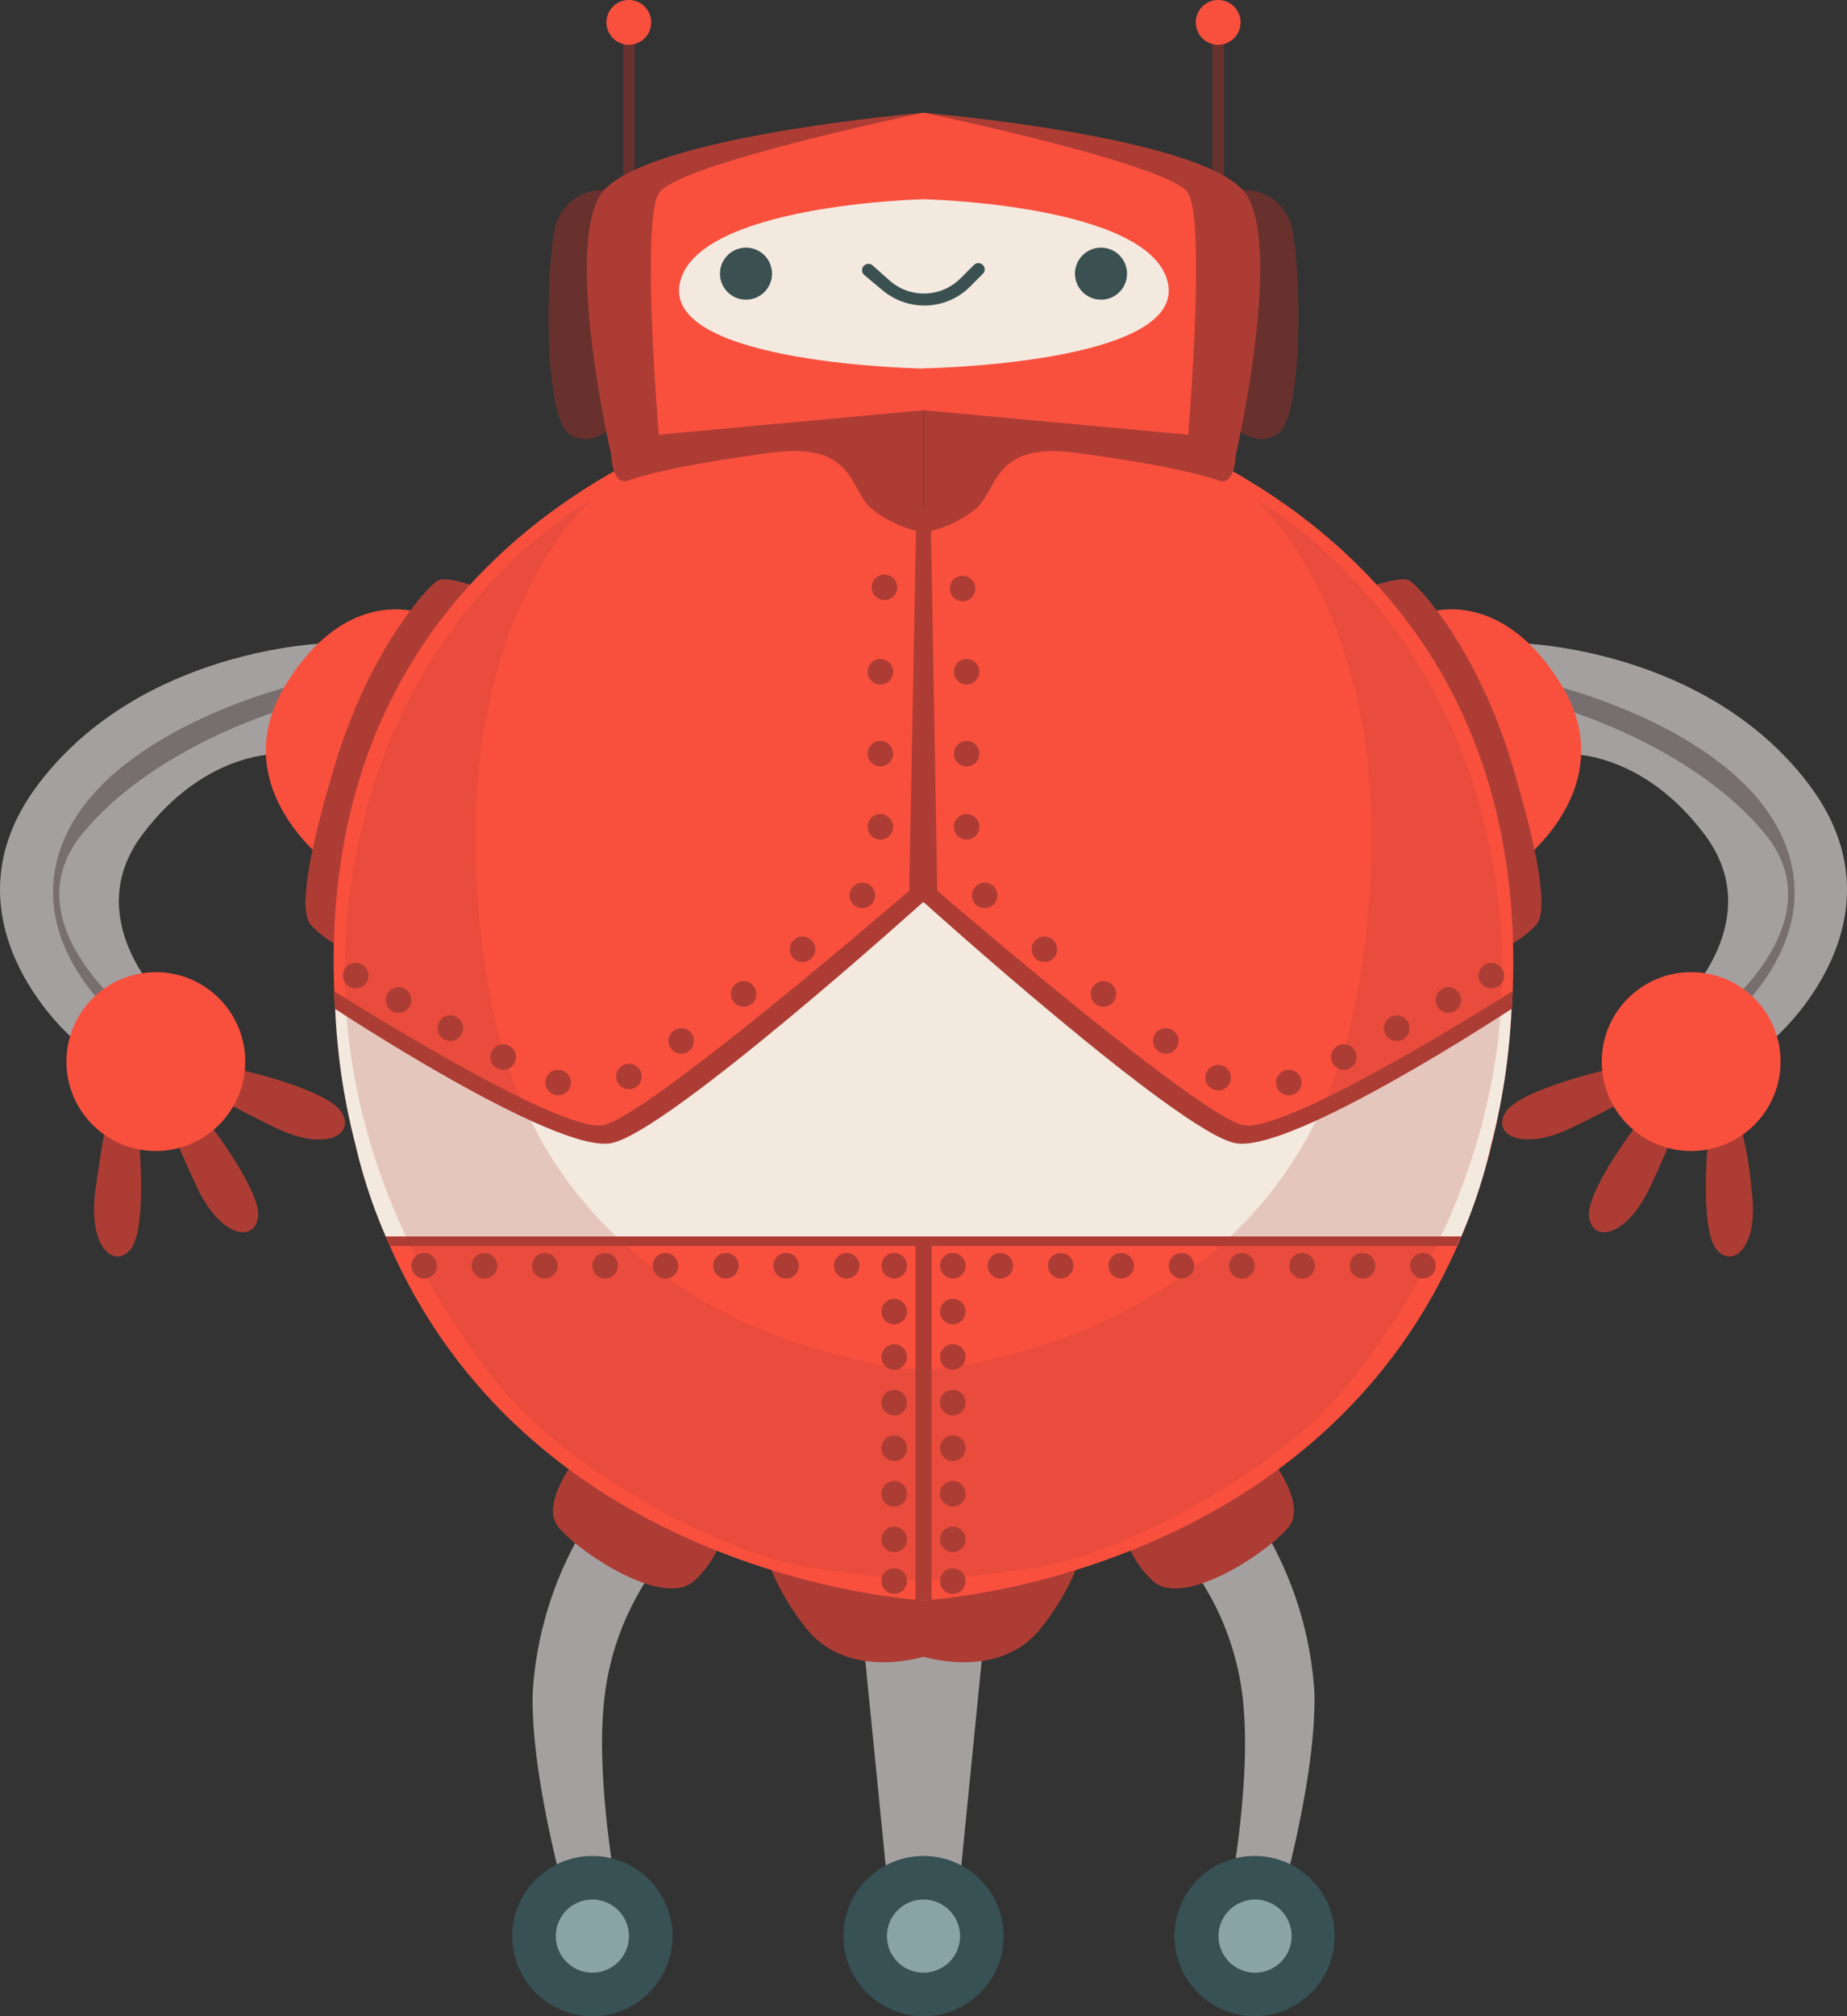
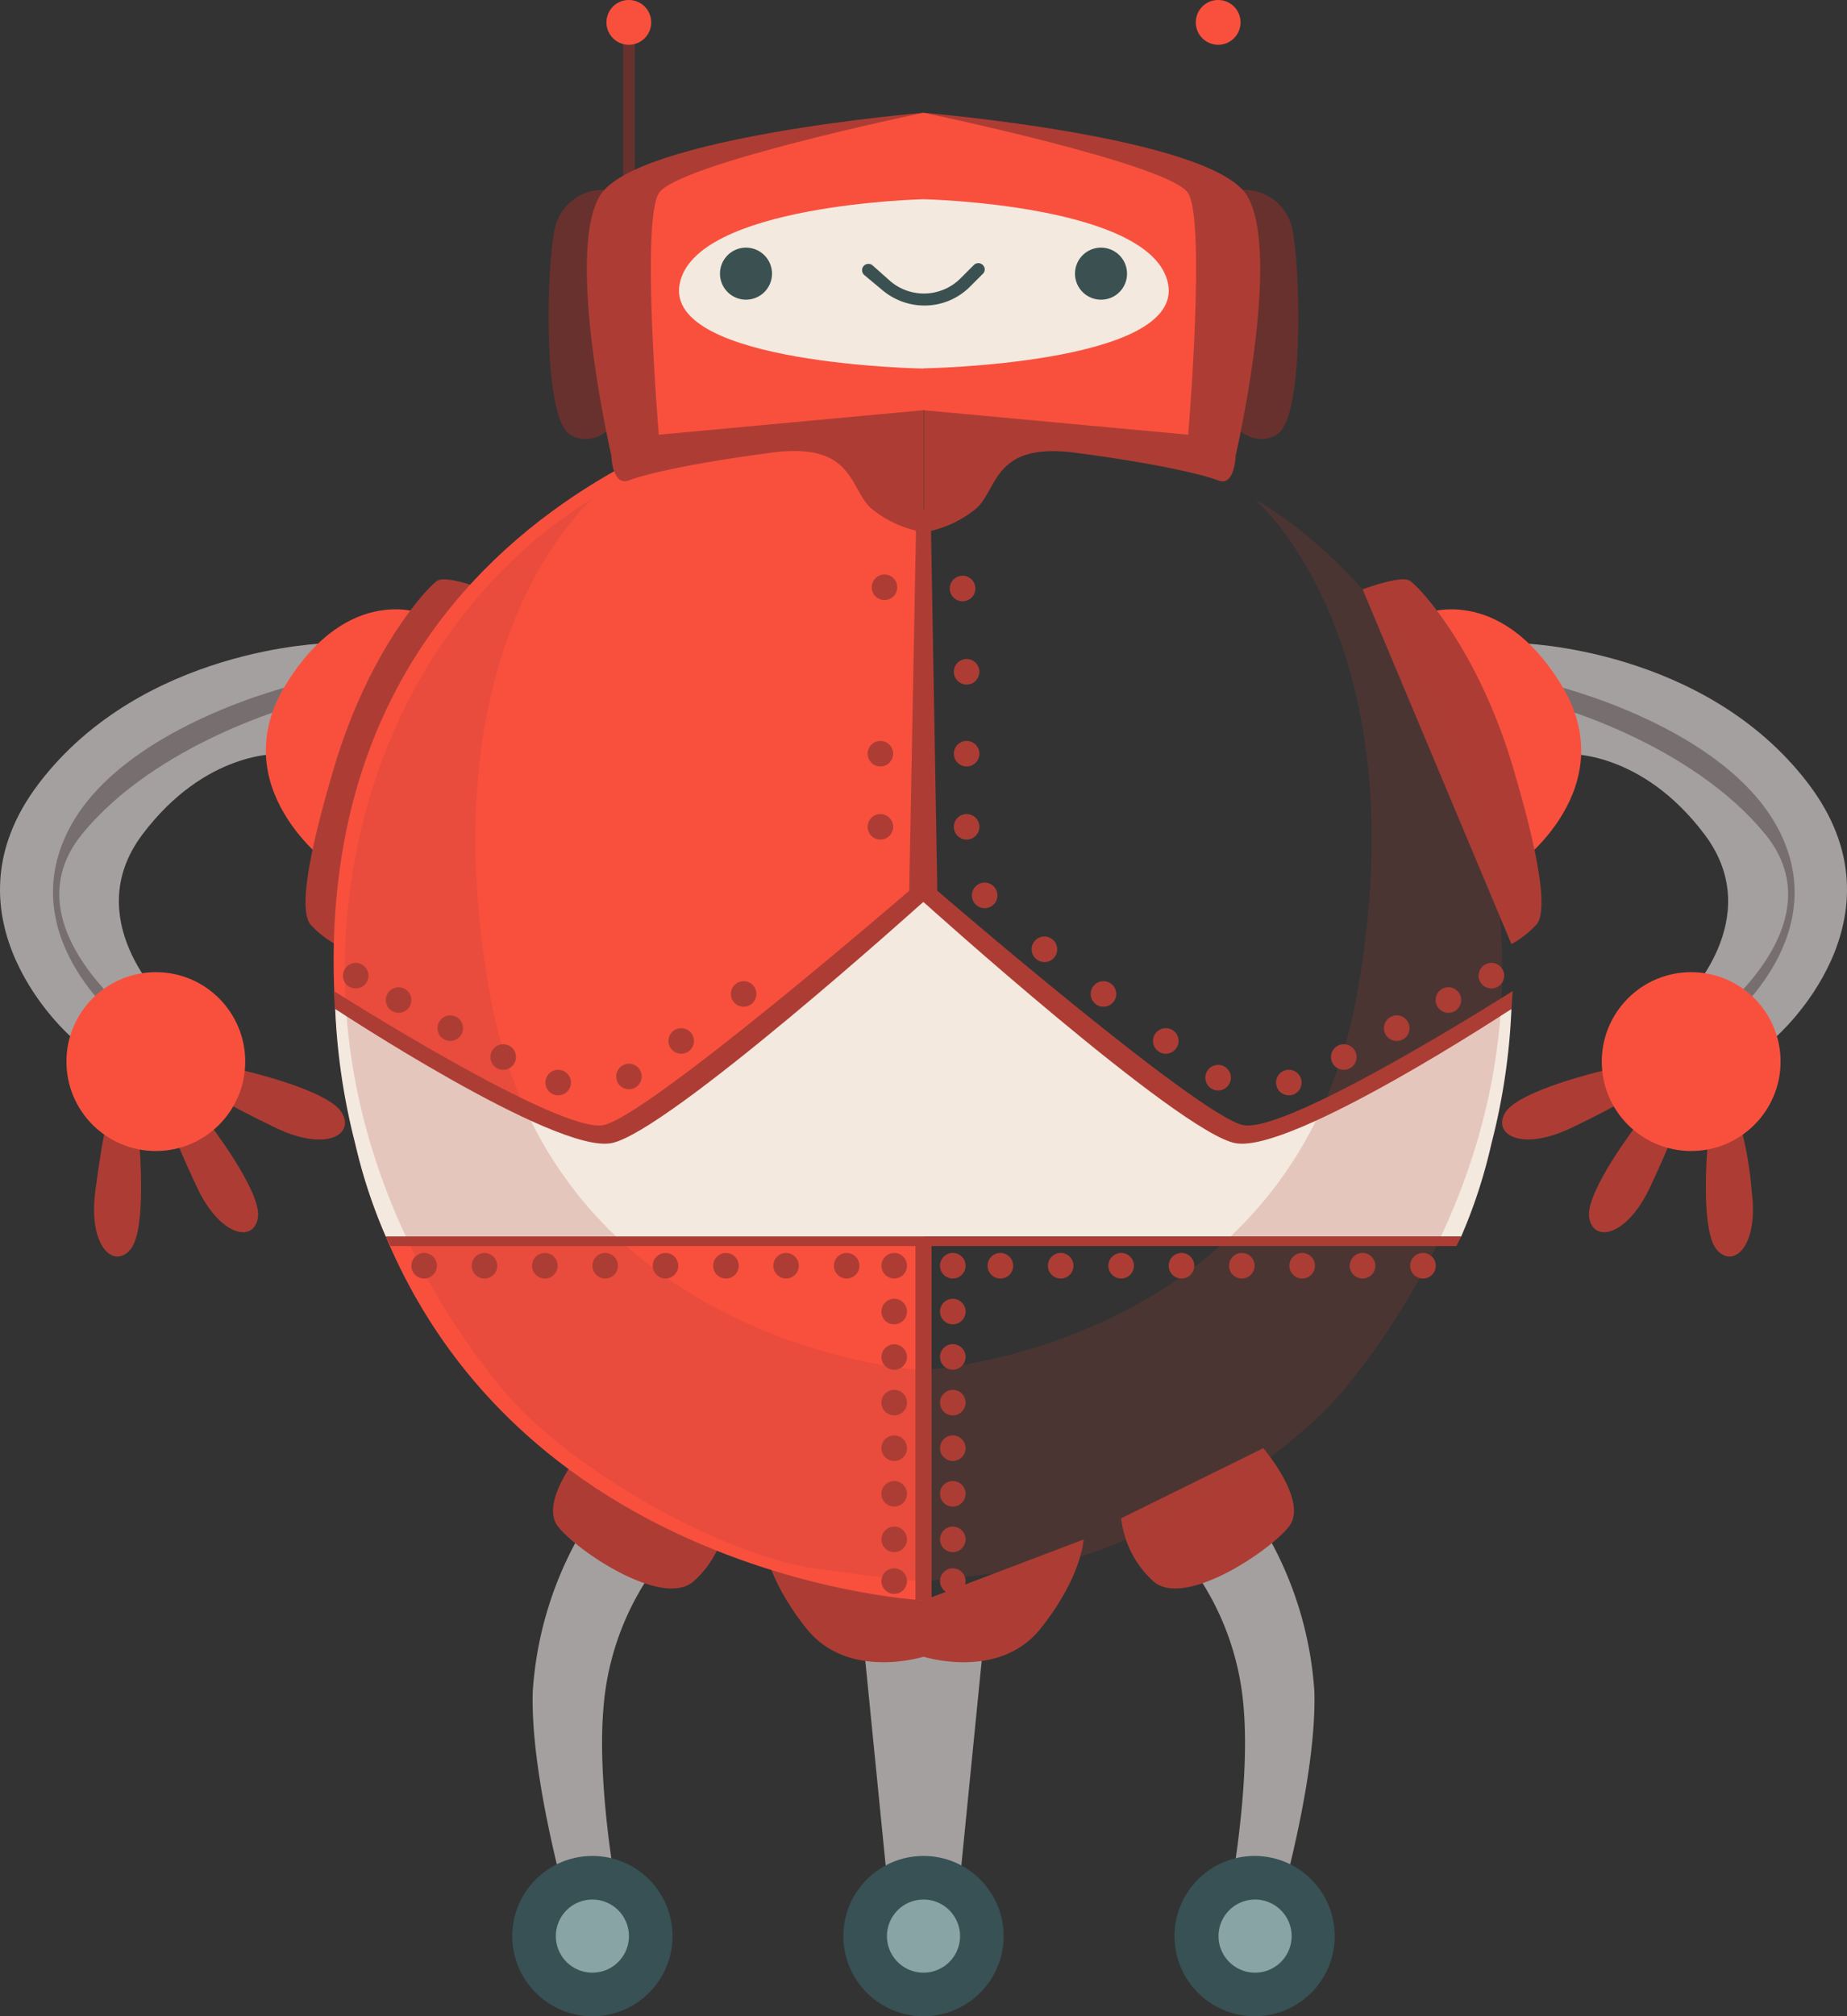
<svg xmlns="http://www.w3.org/2000/svg" viewBox="0 0 157.64 172.04">
  <rect x="0" y="0" width="157.64" height="172.04" fill="#333333" stroke="none" />
  <defs>
    <style>.cls-1{fill:#a5a0a0;}.cls-2{fill:#776f6f;}.cls-10,.cls-3{fill:#ad3d34;}.cls-4{fill:#f9503e;}.cls-5{fill:#68312e;}.cls-6{fill:#375154;}.cls-7{fill:#89a4a5;}.cls-8{fill:#f4e9df;}.cls-9{fill:#3b5151;}.cls-10{opacity:0.2;}</style>
  </defs>
  <g id="Слой_2" data-name="Слой 2">
    <g id="Слой_1-2" data-name="Слой 1">
      <polygon class="cls-1" points="78.82 141.35 78.82 159.37 75.61 159.37 73.78 140.97 78.82 141.35" />
      <path class="cls-1" d="M49.89,130.27a31.06,31.06,0,0,0-4.42,14.06c-.23,7.56,3.2,19.08,3.2,19.08l1.89,1.79,2.39-2s-2.06-10.08-1.45-17.41a23.5,23.5,0,0,1,4.38-12Z" />
      <path class="cls-1" d="M27.87,54.89s-15.69.35-24.54,11.94S6.07,88.48,6.07,88.48s1.51,1.07,5,0,2.9-3.09,2.9-3.09-7.22-7-1.82-14.18,11.65-6.87,11.65-6.87Z" />
      <path class="cls-2" d="M25.28,58.41S10,62,5.67,71.18s5,16.35,5,16.35L12,87.27S.63,79,7,71.18s18.24-11,18.24-11Z" />
      <path class="cls-3" d="M20.89,91.37S28,93,29.16,94.92s-1.37,3.38-5.68,1.29-4.75-2.52-4.75-2.52Z" />
      <path class="cls-3" d="M17.84,95.84s4.46,5.79,4.18,8-3.2,1.76-5.23-2.58-2.09-5-2.09-5Z" />
      <path class="cls-3" d="M11.89,97.6s.66,7.29-.75,9-3.64-.22-3-5,.88-5.3.88-5.3Z" />
      <circle class="cls-4" cx="13.3" cy="90.58" r="7.63" />
      <path class="cls-4" d="M36.19,52.4s-6.41-2.74-11.79,6S28,73.78,28.48,74,36.19,52.4,36.19,52.4Z" />
      <path class="cls-3" d="M41.35,50.29s-3.21-1.21-4-.75-5.82,5.84-8.81,15.86S25.89,78,26.46,78.84a8.59,8.59,0,0,0,2.15,1.72Z" />
      <path class="cls-3" d="M49.82,123.57s-3.9,4.54-2.18,6.7,9,7,11.59,4.63A8.55,8.55,0,0,0,62,129.55Z" />
      <path class="cls-3" d="M78.82,136.55v4.81s-6.45,2.06-10-2.41-3.66-7.59-3.66-7.59Z" />
      <path class="cls-4" d="M78.82,45.41v91.14S32.87,134.26,28.75,88,68.36,34.11,68.36,34.11l8.25,4.82,2.06,5.34Z" />
      <path class="cls-3" d="M52.18,38.93s.08,2.59,1.49,2.06,5.24-1.45,12.22-2.37,6.6,3.05,8.43,4.73a9.48,9.48,0,0,0,4.5,2.06V35L59.05,33.35Z" />
      <rect class="cls-5" x="53.18" y="3.05" width="0.99" height="14.65" />
      <path class="cls-5" d="M54.78,15.8l-3.2.4a4.2,4.2,0,0,0-4.28,3.57c-.69,3.74-.92,16,1.37,17.32s4.12-1.29,4.12-1.29Z" />
      <path class="cls-3" d="M78.82,9.62s-24.65,2.06-27.63,7.1,1,22.21,1,22.21l4-1.84Z" />
      <circle class="cls-6" cx="50.56" cy="165.2" r="6.84" />
      <path class="cls-7" d="M53.68,165.2a3.12,3.12,0,1,0-3.12,3.12A3.12,3.12,0,0,0,53.68,165.2Z" />
      <path class="cls-4" d="M78.82,35V9.62S57.76,14,56.23,16.49s0,20.6,0,20.6Z" />
      <path class="cls-4" d="M51.76,1.91a1.91,1.91,0,1,1,1.91,1.91A1.91,1.91,0,0,1,51.76,1.91Z" />
      <path class="cls-8" d="M78.82,17S59.21,17.44,58,24.27s20.87,7.18,20.87,7.18Z" />
      <path class="cls-9" d="M61.45,23.36a2.22,2.22,0,1,1,2.22,2.21A2.22,2.22,0,0,1,61.45,23.36Z" />
      <path class="cls-3" d="M29.27,83.25a1.09,1.09,0,1,1,1.08,1.09A1.08,1.08,0,0,1,29.27,83.25Z" />
      <path class="cls-3" d="M35.11,108a1.09,1.09,0,1,1,1.08,1.09A1.08,1.08,0,0,1,35.11,108Z" />
      <path class="cls-3" d="M40.26,108a1.09,1.09,0,1,1,1.09,1.09A1.09,1.09,0,0,1,40.26,108Z" />
      <path class="cls-3" d="M45.41,108a1.09,1.09,0,1,1,1.09,1.09A1.09,1.09,0,0,1,45.41,108Z" />
      <path class="cls-3" d="M50.56,108a1.09,1.09,0,1,1,1.09,1.09A1.09,1.09,0,0,1,50.56,108Z" />
      <path class="cls-3" d="M55.71,108a1.09,1.09,0,1,1,1.09,1.09A1.09,1.09,0,0,1,55.71,108Z" />
      <path class="cls-3" d="M60.87,108A1.09,1.09,0,1,1,62,109.09,1.08,1.08,0,0,1,60.87,108Z" />
      <path class="cls-3" d="M66,108a1.09,1.09,0,1,1,1.09,1.09A1.09,1.09,0,0,1,66,108Z" />
      <path class="cls-3" d="M71.17,108a1.09,1.09,0,1,1,1.09,1.09A1.09,1.09,0,0,1,71.17,108Z" />
      <path class="cls-3" d="M75.23,108a1.09,1.09,0,1,1,1.09,1.09A1.09,1.09,0,0,1,75.23,108Z" />
      <path class="cls-3" d="M75.23,111.89A1.09,1.09,0,1,1,76.32,113,1.08,1.08,0,0,1,75.23,111.89Z" />
      <circle class="cls-3" cx="76.32" cy="115.79" r="1.09" />
      <path class="cls-3" d="M75.23,119.68a1.09,1.09,0,1,1,1.09,1.09A1.09,1.09,0,0,1,75.23,119.68Z" />
      <path class="cls-3" d="M75.23,123.57a1.09,1.09,0,1,1,1.09,1.09A1.09,1.09,0,0,1,75.23,123.57Z" />
      <path class="cls-3" d="M75.23,127.46a1.09,1.09,0,1,1,1.09,1.09A1.08,1.08,0,0,1,75.23,127.46Z" />
      <path class="cls-3" d="M75.23,131.36a1.09,1.09,0,1,1,1.09,1.08A1.09,1.09,0,0,1,75.23,131.36Z" />
      <path class="cls-3" d="M75.23,134.9A1.09,1.09,0,1,1,76.32,136,1.09,1.09,0,0,1,75.23,134.9Z" />
      <path class="cls-3" d="M32.93,85.33A1.09,1.09,0,1,1,34,86.42,1.09,1.09,0,0,1,32.93,85.33Z" />
      <path class="cls-3" d="M37.34,87.73a1.09,1.09,0,1,1,1.09,1.09A1.09,1.09,0,0,1,37.34,87.73Z" />
      <path class="cls-3" d="M41.86,90.19A1.09,1.09,0,1,1,43,91.28,1.08,1.08,0,0,1,41.86,90.19Z" />
      <path class="cls-3" d="M46.55,92.37a1.09,1.09,0,1,1,1.09,1.09A1.09,1.09,0,0,1,46.55,92.37Z" />
      <path class="cls-3" d="M52.59,91.85a1.09,1.09,0,1,1,1.09,1.09A1.08,1.08,0,0,1,52.59,91.85Z" />
      <path class="cls-3" d="M57.05,88.82a1.09,1.09,0,1,1,1.09,1.09A1.09,1.09,0,0,1,57.05,88.82Z" />
      <path class="cls-3" d="M62.38,84.81a1.09,1.09,0,1,1,1.08,1.09A1.08,1.08,0,0,1,62.38,84.81Z" />
-       <path class="cls-3" d="M67.41,81a1.09,1.09,0,1,1,1.09,1.09A1.08,1.08,0,0,1,67.41,81Z" />
-       <path class="cls-3" d="M72.51,76.4a1.09,1.09,0,1,1,1.09,1.09A1.09,1.09,0,0,1,72.51,76.4Z" />
+       <path class="cls-3" d="M67.41,81A1.08,1.08,0,0,1,67.41,81Z" />
      <path class="cls-3" d="M74.05,70.55a1.09,1.09,0,1,1,1.09,1.09A1.09,1.09,0,0,1,74.05,70.55Z" />
      <path class="cls-3" d="M74.05,64.31a1.09,1.09,0,1,1,1.09,1.09A1.09,1.09,0,0,1,74.05,64.31Z" />
-       <path class="cls-3" d="M74.05,57.33a1.09,1.09,0,1,1,1.09,1.08A1.09,1.09,0,0,1,74.05,57.33Z" />
      <path class="cls-3" d="M74.4,50.11a1.09,1.09,0,1,1,1.09,1.09A1.08,1.08,0,0,1,74.4,50.11Z" />
      <path class="cls-8" d="M32.93,105.51H78.82V76.94s-25.19,20.3-27.55,20.3S28.61,86.09,28.61,86.09a55,55,0,0,0,1.71,11.5A44.44,44.44,0,0,0,32.93,105.51Z" />
      <path class="cls-3" d="M78.21,43.51,77.6,76S55.31,95.25,51.5,96s-23-11.44-23-11.44l.08,1.51S47.37,98.46,52.18,97.54s26.64-20.6,26.64-20.6V43.51Z" />
      <polygon class="cls-3" points="32.93 105.51 78.82 105.51 78.82 136.55 78.13 136.55 78.13 106.32 33.34 106.32 32.93 105.51" />
      <path class="cls-10" d="M50.56,42.59S34.55,51,30.35,73s6.91,38.78,12.6,45.62,18.82,14.13,26.64,15.22,9.23,1.09,9.23,1.09v-18s-31.54-1.77-37-32.06S50.56,42.59,50.56,42.59Z" />
      <polygon class="cls-1" points="78.82 141.35 78.82 159.37 82.03 159.37 83.86 140.97 78.82 141.35" />
      <path class="cls-1" d="M107.75,130.27a31,31,0,0,1,4.43,14.06c.22,7.56-3.21,19.08-3.21,19.08l-1.89,1.79-2.39-2s2.07-10.08,1.46-17.41a23.5,23.5,0,0,0-4.38-12Z" />
      <path class="cls-1" d="M129.78,54.89s15.68.35,24.53,11.94-2.74,21.65-2.74,21.65-1.5,1.07-5,0-2.9-3.09-2.9-3.09,7.22-7,1.82-14.18-11.65-6.87-11.65-6.87Z" />
      <path class="cls-2" d="M132.37,58.41S147.61,62,152,71.18s-5,16.35-5,16.35l-1.34-.26s11.41-8.25,5-16.09-18.24-11-18.24-11Z" />
      <path class="cls-3" d="M136.76,91.37s-7.13,1.67-8.28,3.55,1.37,3.38,5.69,1.29,4.74-2.52,4.74-2.52Z" />
      <path class="cls-3" d="M139.8,95.84s-4.46,5.79-4.17,8,3.19,1.76,5.22-2.58,2.09-5,2.09-5Z" />
      <path class="cls-3" d="M145.75,97.6s-.66,7.29.75,9,3.64-.22,3-5a30.51,30.51,0,0,0-.89-5.3Z" />
      <circle class="cls-4" cx="144.34" cy="90.58" r="7.63" />
      <path class="cls-4" d="M121.45,52.4s6.41-2.74,11.79,6S129.67,73.78,129.16,74,121.45,52.4,121.45,52.4Z" />
      <path class="cls-3" d="M116.3,50.29s3.2-1.21,4-.75,5.83,5.84,8.81,15.86,2.64,12.64,2.07,13.44A8.59,8.59,0,0,1,129,80.56Z" />
      <path class="cls-3" d="M107.82,123.57s3.9,4.54,2.18,6.7-9,7-11.59,4.63a8.55,8.55,0,0,1-2.72-5.35Z" />
      <path class="cls-3" d="M78.82,136.55v4.81s6.45,2.06,10-2.41,3.66-7.59,3.66-7.59Z" />
-       <path class="cls-4" d="M78.82,45.41v91.14s46-2.29,50.07-48.55S89.28,34.11,89.28,34.11L81,38.93,79,44.27Z" />
      <path class="cls-3" d="M105.46,38.93S105.38,41.52,104,41s-5.24-1.45-12.22-2.37-6.59,3.05-8.43,4.73a9.48,9.48,0,0,1-4.5,2.06V35l19.77-1.61Z" />
-       <rect class="cls-5" x="103.47" y="3.05" width="0.99" height="14.65" />
      <path class="cls-5" d="M102.86,15.8l3.2.4a4.2,4.2,0,0,1,4.28,3.57c.69,3.74.92,16-1.37,17.32s-4.12-1.29-4.12-1.29Z" />
      <path class="cls-3" d="M78.82,9.62s24.65,2.06,27.63,7.1-1,22.21-1,22.21l-4-1.84Z" />
      <circle class="cls-6" cx="107.08" cy="165.2" r="6.84" />
      <path class="cls-7" d="M104,165.2a3.12,3.12,0,1,1,3.12,3.12A3.12,3.12,0,0,1,104,165.2Z" />
      <circle class="cls-6" cx="78.82" cy="165.2" r="6.84" />
      <path class="cls-7" d="M75.7,165.2a3.12,3.12,0,1,1,3.12,3.12A3.12,3.12,0,0,1,75.7,165.2Z" />
      <path class="cls-4" d="M78.82,35V9.62S99.89,14,101.41,16.49s0,20.6,0,20.6Z" />
      <path class="cls-4" d="M105.88,1.91A1.91,1.91,0,1,0,104,3.82,1.91,1.91,0,0,0,105.88,1.91Z" />
      <path class="cls-8" d="M78.82,17s19.62.42,20.88,7.25-20.88,7.18-20.88,7.18Z" />
      <path class="cls-9" d="M96.19,23.36A2.22,2.22,0,1,0,94,25.57,2.21,2.21,0,0,0,96.19,23.36Z" />
      <path class="cls-3" d="M128.38,83.25a1.09,1.09,0,1,0-1.09,1.09A1.09,1.09,0,0,0,128.38,83.25Z" />
      <path class="cls-3" d="M122.54,108a1.09,1.09,0,1,0-1.09,1.09A1.09,1.09,0,0,0,122.54,108Z" />
      <path class="cls-3" d="M117.38,108a1.09,1.09,0,1,0-1.08,1.09A1.08,1.08,0,0,0,117.38,108Z" />
      <path class="cls-3" d="M112.23,108a1.09,1.09,0,1,0-1.09,1.09A1.09,1.09,0,0,0,112.23,108Z" />
      <path class="cls-3" d="M107.08,108a1.09,1.09,0,1,0-1.09,1.09A1.09,1.09,0,0,0,107.08,108Z" />
      <path class="cls-3" d="M101.93,108a1.09,1.09,0,1,0-1.09,1.09A1.09,1.09,0,0,0,101.93,108Z" />
      <path class="cls-3" d="M96.78,108a1.09,1.09,0,1,0-1.09,1.09A1.09,1.09,0,0,0,96.78,108Z" />
      <path class="cls-3" d="M91.62,108a1.09,1.09,0,1,0-1.08,1.09A1.08,1.08,0,0,0,91.62,108Z" />
      <path class="cls-3" d="M86.47,108a1.09,1.09,0,1,0-1.08,1.09A1.08,1.08,0,0,0,86.47,108Z" />
      <path class="cls-3" d="M82.41,108a1.09,1.09,0,1,0-1.09,1.09A1.09,1.09,0,0,0,82.41,108Z" />
      <path class="cls-3" d="M82.41,111.89A1.09,1.09,0,1,0,81.32,113,1.08,1.08,0,0,0,82.41,111.89Z" />
      <path class="cls-3" d="M82.41,115.79a1.09,1.09,0,1,0-1.09,1.08A1.09,1.09,0,0,0,82.41,115.79Z" />
      <path class="cls-3" d="M82.41,119.68a1.09,1.09,0,1,0-1.09,1.09A1.09,1.09,0,0,0,82.41,119.68Z" />
      <path class="cls-3" d="M82.41,123.57a1.09,1.09,0,1,0-1.09,1.09A1.09,1.09,0,0,0,82.41,123.57Z" />
      <path class="cls-3" d="M82.41,127.46a1.09,1.09,0,1,0-1.09,1.09A1.08,1.08,0,0,0,82.41,127.46Z" />
      <path class="cls-3" d="M82.41,131.36a1.09,1.09,0,1,0-1.09,1.08A1.09,1.09,0,0,0,82.41,131.36Z" />
      <path class="cls-3" d="M82.41,134.9A1.09,1.09,0,1,0,81.32,136,1.09,1.09,0,0,0,82.41,134.9Z" />
      <path class="cls-3" d="M124.71,85.33a1.09,1.09,0,1,0-1.09,1.09A1.09,1.09,0,0,0,124.71,85.33Z" />
      <path class="cls-3" d="M120.3,87.73a1.09,1.09,0,1,0-1.08,1.09A1.08,1.08,0,0,0,120.3,87.73Z" />
      <path class="cls-3" d="M115.78,90.19a1.09,1.09,0,1,0-1.09,1.09A1.08,1.08,0,0,0,115.78,90.19Z" />
      <path class="cls-3" d="M111.09,92.37A1.09,1.09,0,1,0,110,93.46,1.09,1.09,0,0,0,111.09,92.37Z" />
      <path class="cls-3" d="M105.05,91.85a1.09,1.09,0,0,0-2.17,0,1.09,1.09,0,1,0,2.17,0Z" />
      <path class="cls-3" d="M100.59,88.82a1.09,1.09,0,1,0-1.09,1.09A1.09,1.09,0,0,0,100.59,88.82Z" />
      <path class="cls-3" d="M95.27,84.81a1.09,1.09,0,1,0-1.09,1.09A1.09,1.09,0,0,0,95.27,84.81Z" />
      <path class="cls-3" d="M90.23,81a1.09,1.09,0,1,0-1.09,1.09A1.08,1.08,0,0,0,90.23,81Z" />
      <path class="cls-3" d="M85.13,76.4a1.09,1.09,0,1,0-1.08,1.09A1.08,1.08,0,0,0,85.13,76.4Z" />
      <path class="cls-3" d="M83.59,70.55a1.09,1.09,0,1,0-1.09,1.09A1.09,1.09,0,0,0,83.59,70.55Z" />
      <path class="cls-3" d="M83.59,64.31A1.09,1.09,0,1,0,82.5,65.4,1.09,1.09,0,0,0,83.59,64.31Z" />
      <path class="cls-3" d="M83.59,57.33a1.09,1.09,0,1,0-1.09,1.08A1.09,1.09,0,0,0,83.59,57.33Z" />
      <path class="cls-3" d="M83.24,50.11a1.09,1.09,0,0,0-2.17,0,1.09,1.09,0,1,0,2.17,0Z" />
      <path class="cls-8" d="M124.71,105.51H78.82V76.94s25.19,20.3,27.55,20.3S129,86.09,129,86.09a55,55,0,0,1-1.71,11.5A44.44,44.44,0,0,1,124.71,105.51Z" />
      <path class="cls-3" d="M79.43,43.51,80,76s22.29,19.23,26.11,20,23-11.44,23-11.44L129,86.09s-18.76,12.37-23.57,11.45-26.64-20.6-26.64-20.6V43.51Z" />
      <polygon class="cls-3" points="124.71 105.51 78.82 105.51 78.82 136.55 79.51 136.55 79.51 106.32 124.3 106.32 124.71 105.51" />
      <path class="cls-10" d="M107.08,42.59s16,8.4,20.21,30.38-6.91,38.78-12.6,45.62-18.82,14.13-26.64,15.22-9.23,1.09-9.23,1.09v-18s31.54-1.77,37-32.06S107.08,42.59,107.08,42.59Z" />
      <path class="cls-9" d="M78.88,26.07a5.58,5.58,0,0,1-3.53-1.28l-1.58-1.32a.55.55,0,0,1-.07-.76h0a.55.55,0,0,1,.77-.07L76,24a4.42,4.42,0,0,0,6-.27l1.12-1.12a.54.54,0,0,1,.76,0h0a.52.52,0,0,1,0,.76l-1.12,1.12A5.49,5.49,0,0,1,78.88,26.07Z" />
    </g>
  </g>
</svg>